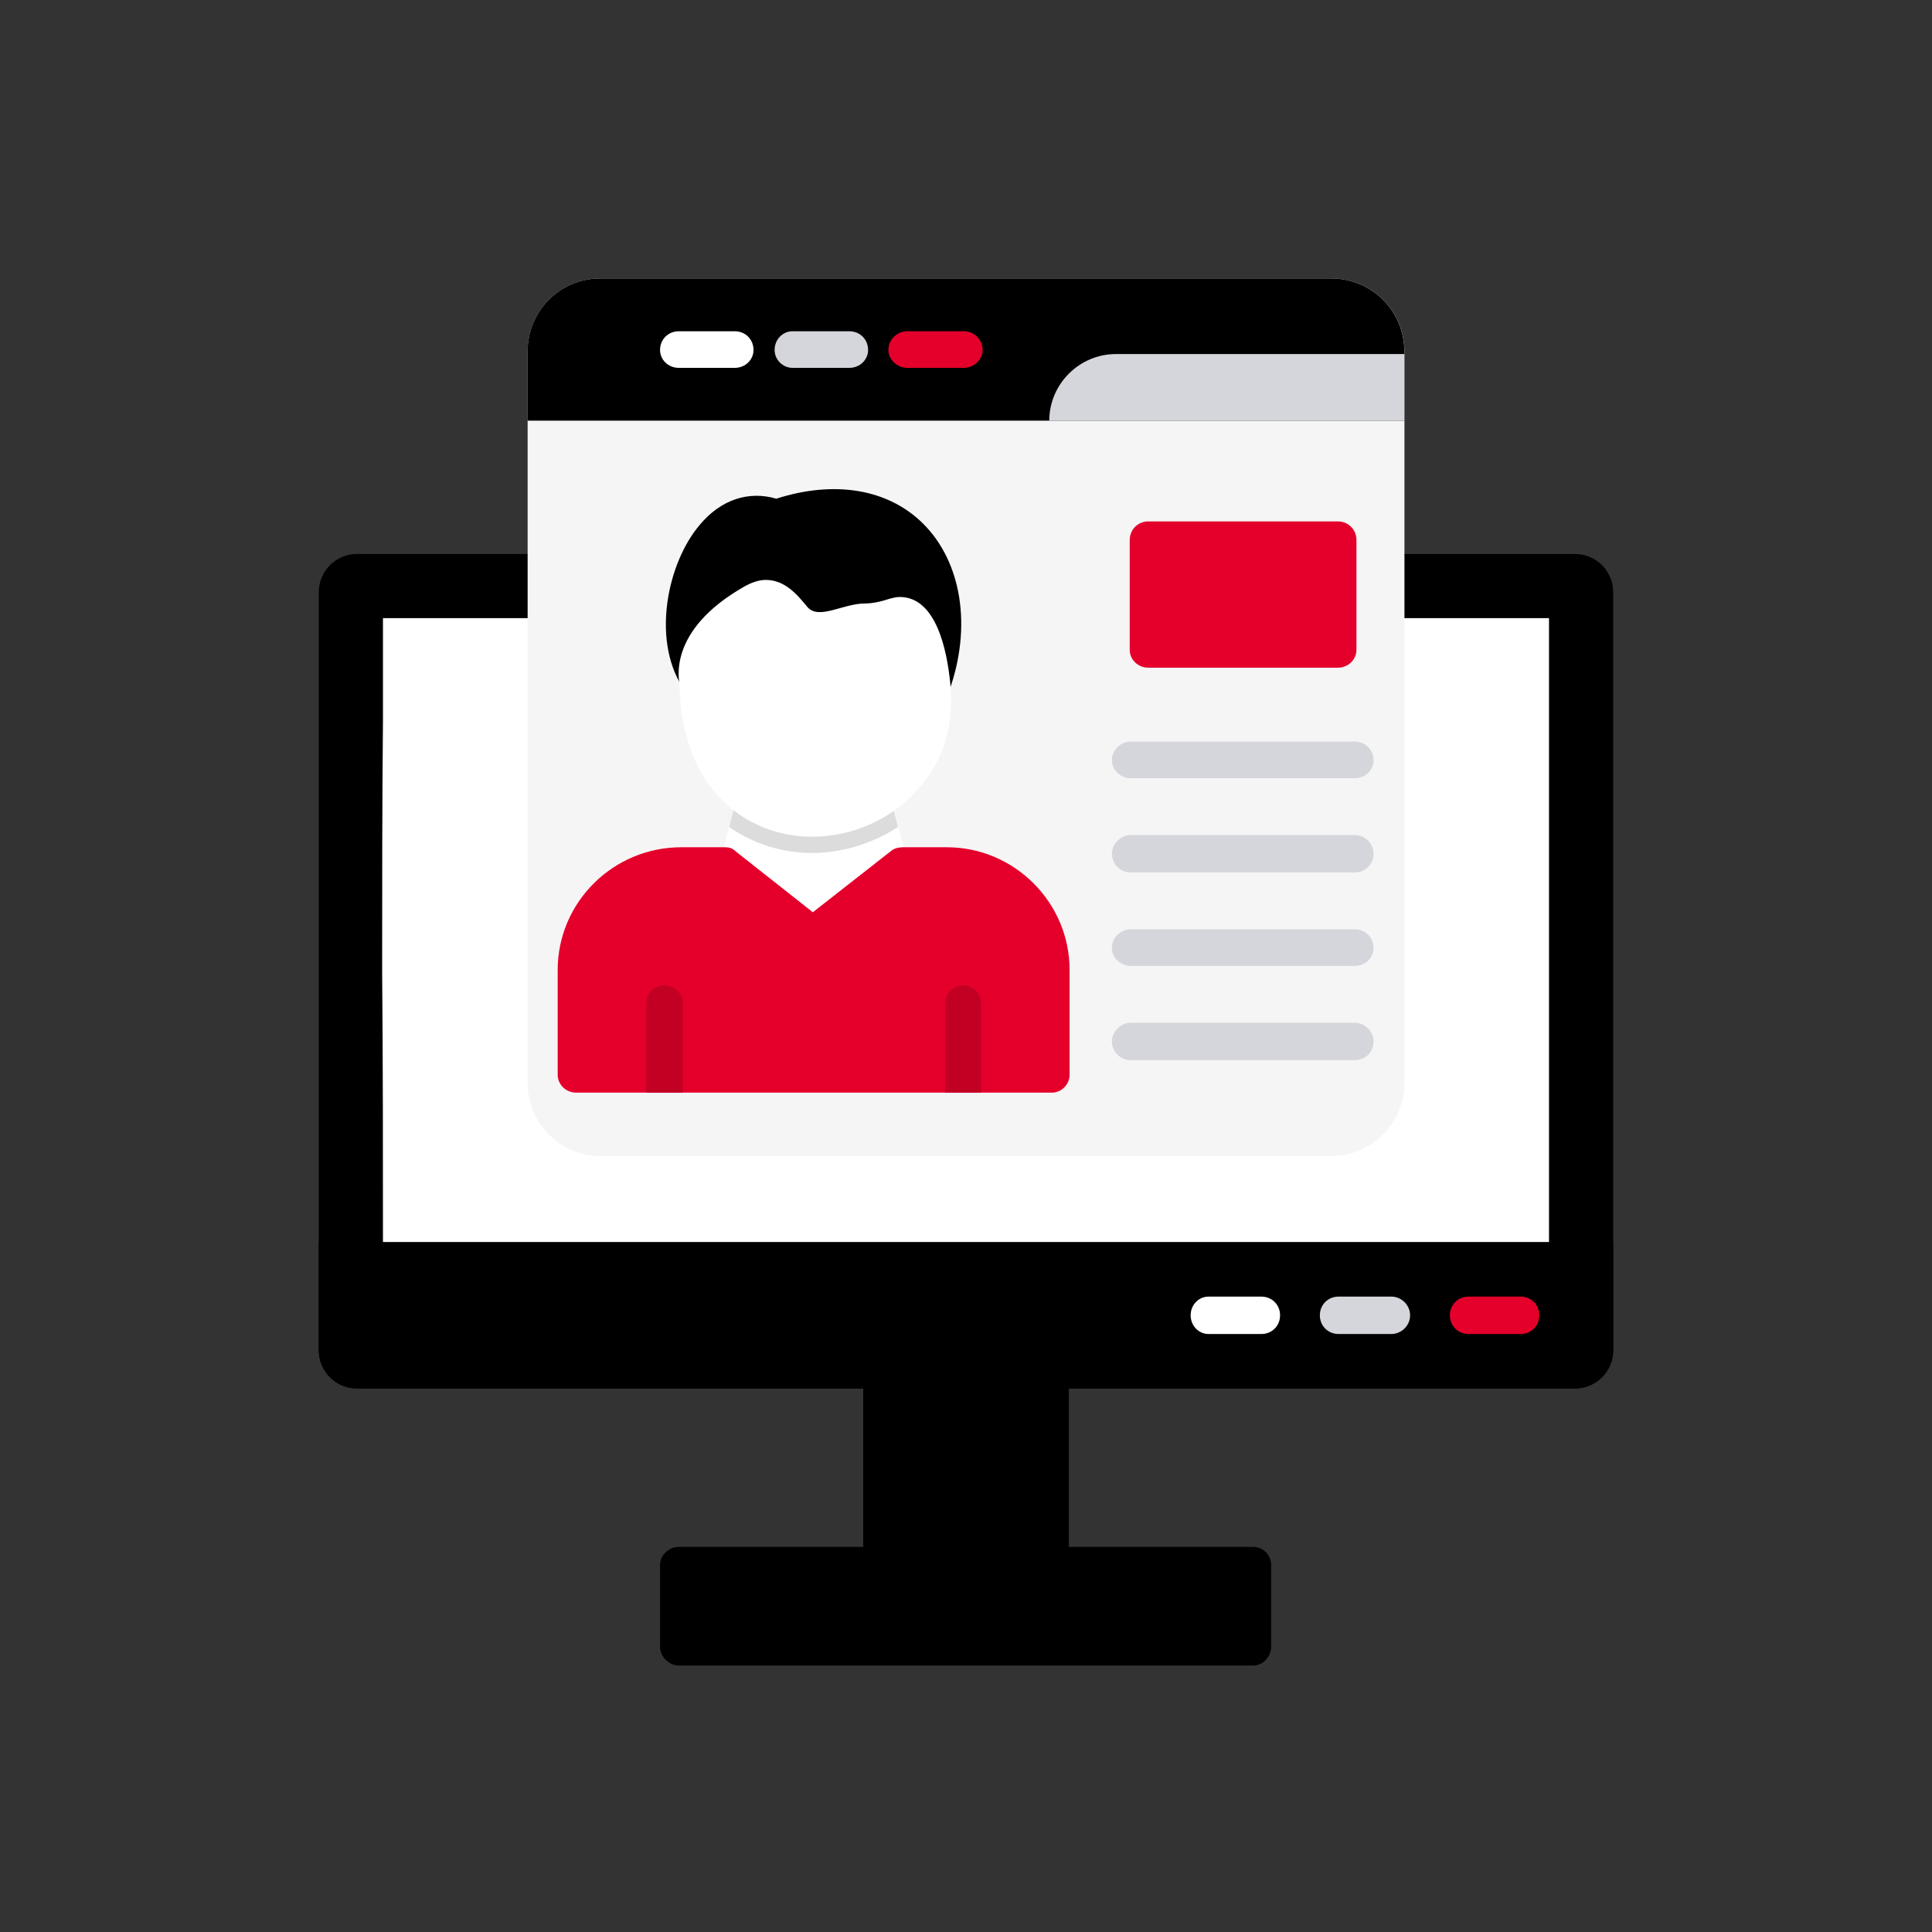
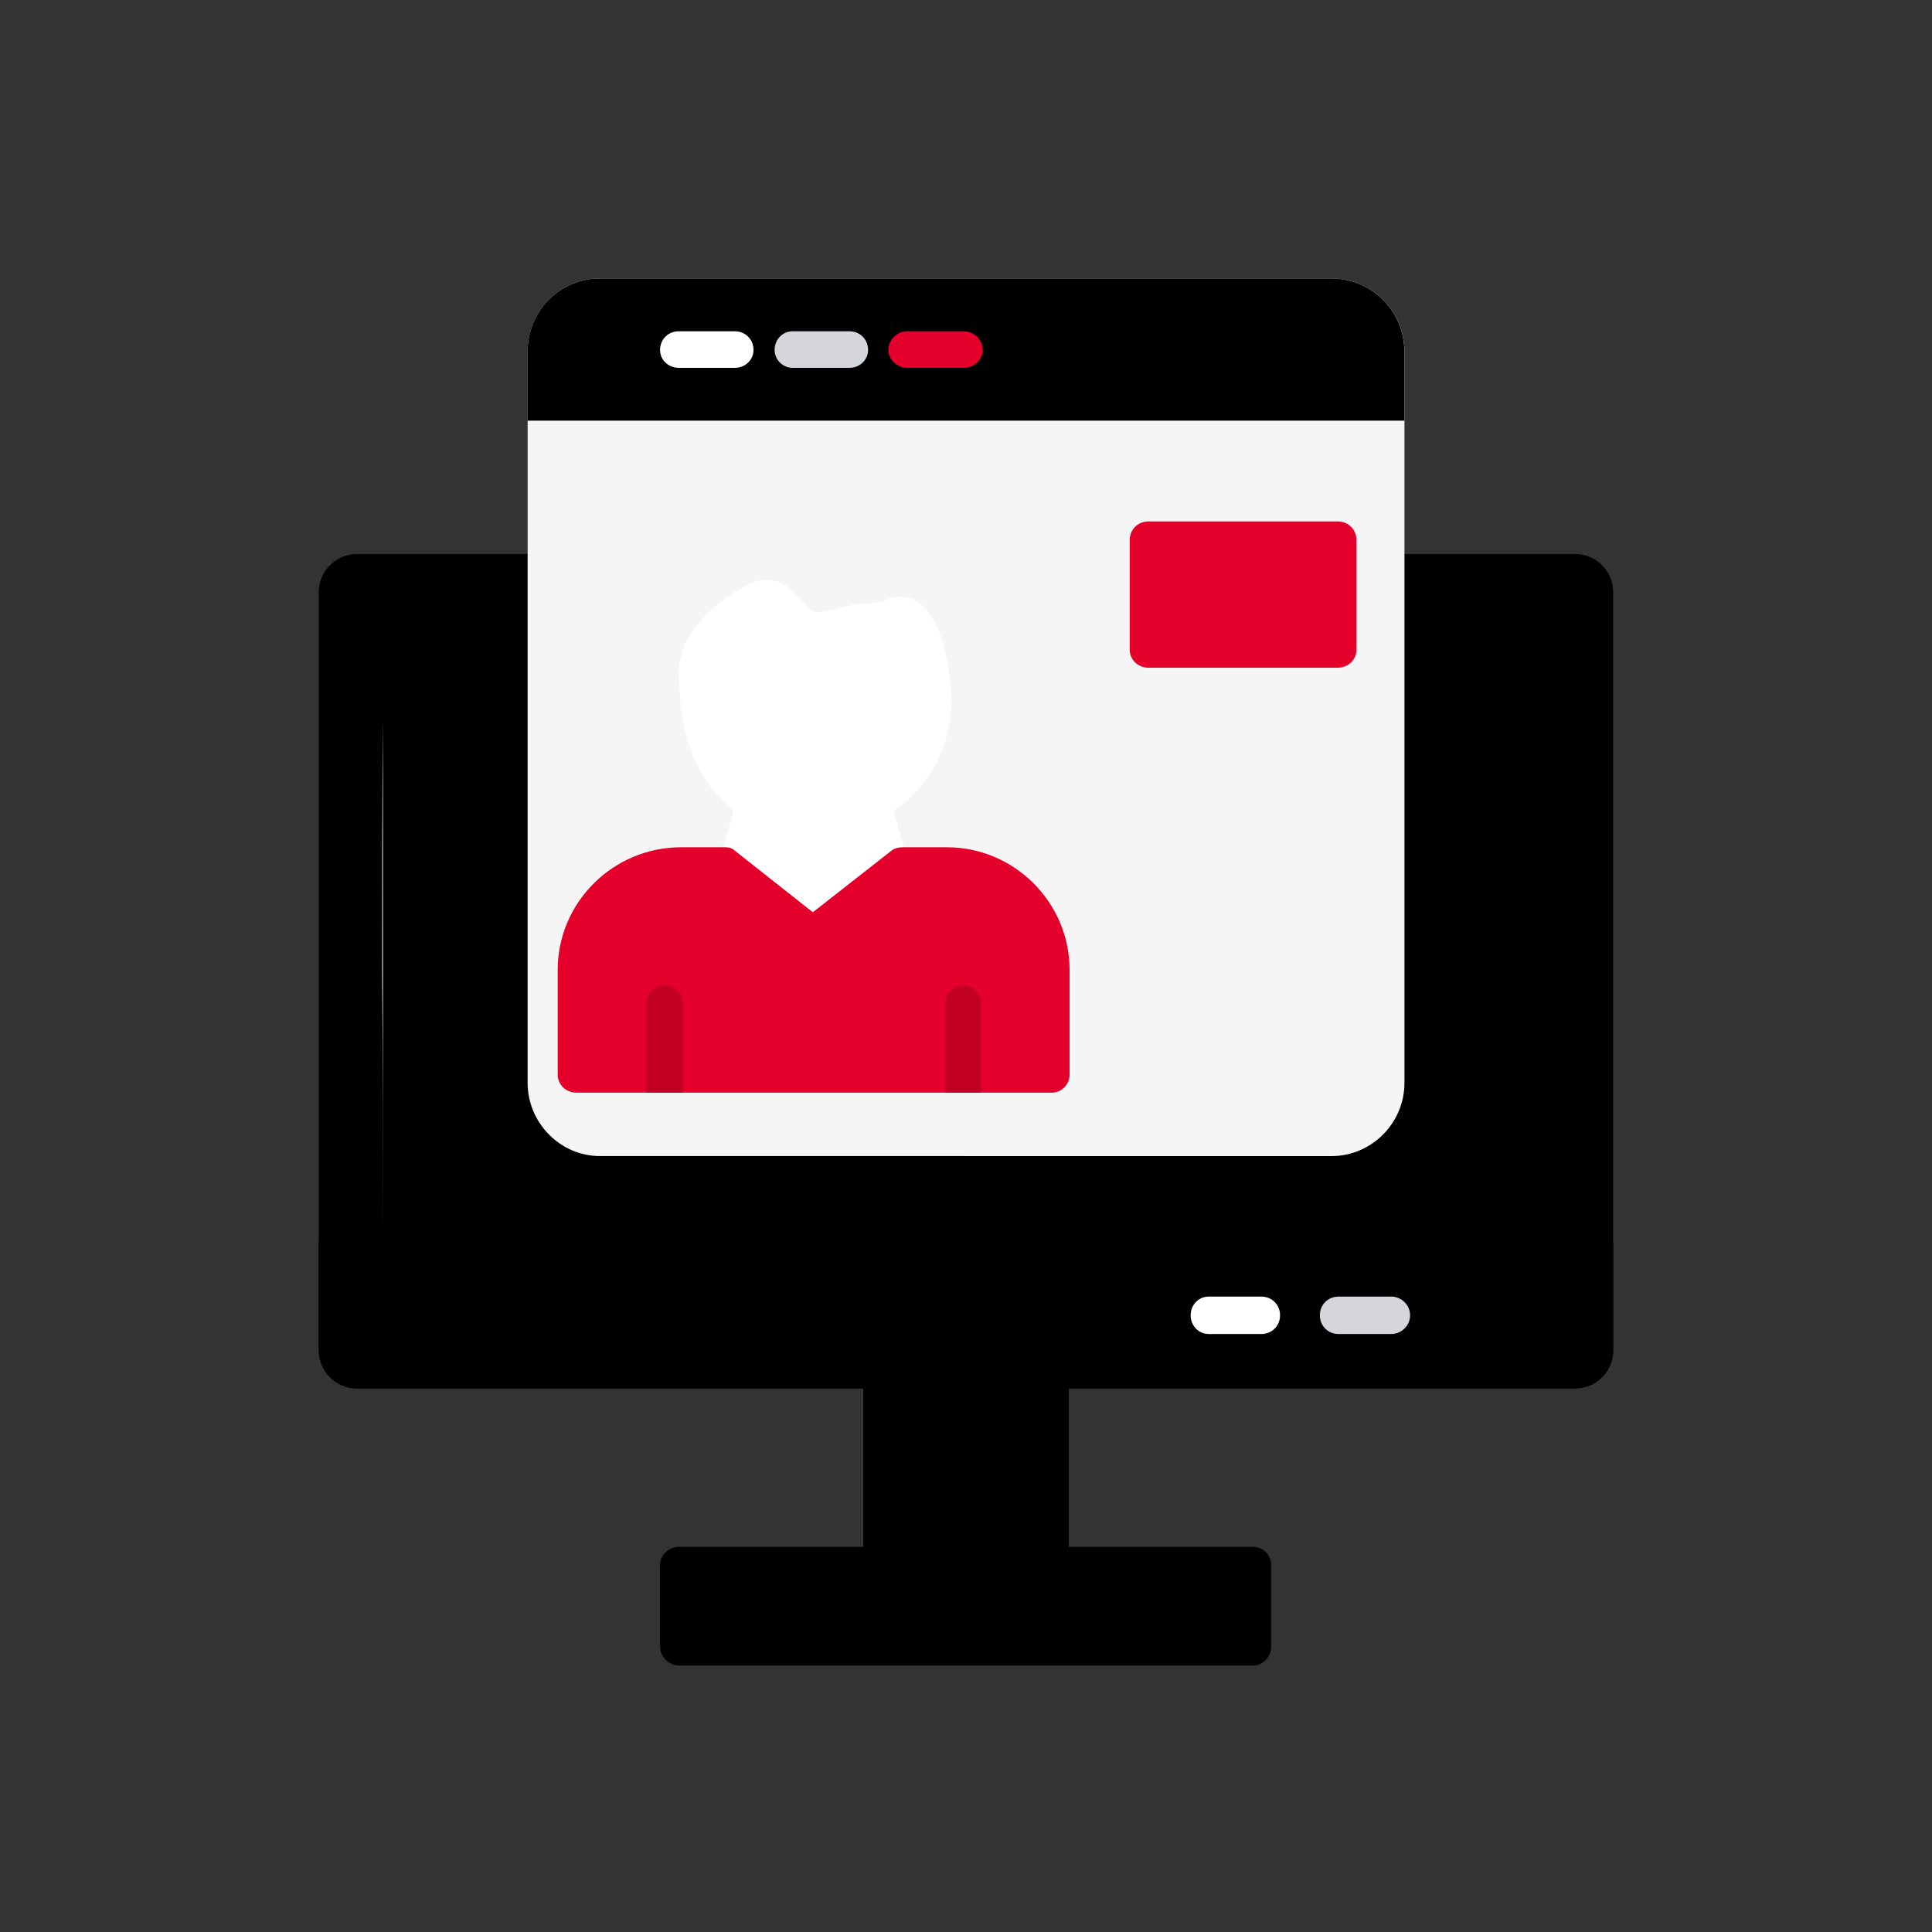
<svg xmlns="http://www.w3.org/2000/svg" id="Layer_1" viewBox="0 0 500 500">
  <rect x="0" y="0" width="500" height="500" fill="#333333" stroke="none" />
  <defs>
    <style>      .cls-1 {        fill: #d5d6db;      }      .cls-1, .cls-2, .cls-3, .cls-4, .cls-5, .cls-6, .cls-7, .cls-8 {        fill-rule: evenodd;      }      .cls-2 {        fill: #dcdcdc;      }      .cls-3 {        fill: #fff;      }      .cls-4 {        fill: #ebebeb;      }      .cls-5 {        fill: #e4002b;      }      .cls-6 {        fill: #c10024;      }      .cls-8 {        fill: #f5f5f5;      }    </style>
  </defs>
  <path class="cls-4" d="M242.74,175.32c-.63.21-1.26.42-1.89.42-.42,0-.63,0-1.05-.21-2.52-.63-.63-3.15,0-5.68l4.21-15.77c.63-2.31-.21-3.79,2.31-3.15,1.05.21,1.89.84,2.52,1.68l3.15-5.26.42-.21,19.98-8.41.63-.21.21.63,7.78,12.2c.21,0,.42-.21.63-.21,2.52-.63,1.47-.21,2.1,2.31l4.21,15.35c.63,2.52,2.73,6.1.21,6.73-.21.21-.63.21-.84.21l-1.89,11.57-.21.63h-.42l-26.29,4.63h-.42l-.21-.21-15.14-17.04Z" />
  <path class="cls-2" d="M242.11,161.23l1.89-7.15c.63-2.31-.21-3.79,2.31-3.15,1.05.21,1.89.84,2.52,1.68l3.15-5.26.42-.21,19.98-8.41.63-.21.21.63,7.78,12.2c.21,0,.42-.21.63-.21,2.52-.63,1.47-.21,2.1,2.31l2.1,7.78c-6.52,4.21-14.3,6.73-22.29,6.73-7.78,0-15.14-2.31-21.45-6.73Z" />
  <path class="cls-7" d="M236.44,126.33c-2.31,1.26-5.05.63-6.52-1.47-7.78-12.2-3.79-31.96,4.63-41.85,5.47-6.52,12.62-8.83,19.77-6.73,15.14-4.84,28.81-2.52,38.06,6.52,9.88,9.88,12.62,26.5,6.73,43.11-.63,1.89-2.52,3.15-4.42,3.15-7.78,0-57.62-3.36-58.25-2.73Z" />
  <path class="cls-5" d="M325.6,230h-123.23c-2.52,0-4.63-2.1-4.63-4.63v-27.13c0-17.45,14.3-31.75,31.75-31.75h11.36c1.05,0,2.1.42,2.94,1.05l19.98,15.77,20.4-15.98c.84-.63,1.89-.84,2.94-.84h11.36c17.45,0,31.75,14.3,31.75,31.75v27.13c0,2.52-2.1,4.63-4.63,4.63Z" />
  <path class="cls-6" d="M229.92,230h-9.25v-23.13c0-2.52,2.1-4.63,4.63-4.63s4.63,2.1,4.63,4.63v23.13h0ZM307.31,230h-9.25v-23.13c0-2.52,1.89-4.63,4.63-4.63,2.52,0,4.63,2.1,4.63,4.63v23.13h0Z" />
  <path class="cls-3" d="M263.56,163.76c-16.82,0-34.07-12.2-34.28-39.33,0-.84-3.57-13.88,16.82-25.45,1.89-1.05,3.57-1.68,5.47-1.68,4.84,0,7.99,3.57,10.73,6.94,2.94,3.57,9.25-.84,14.93-.84,1.89,0,4-.42,6.52-1.26.84-.21,1.68-.42,2.52-.42,9.25,0,12.2,13.88,13.04,22.08,1.47,13.67-3.79,22.92-8.62,27.97-6.73,7.57-16.82,11.99-27.13,11.99Z" />
  <path class="cls-7" d="M407.62,359.33H92.38c-5.47,0-9.88-4.42-9.88-9.88v-196.2c0-5.47,4.42-9.88,9.88-9.88h315.23c5.47,0,9.88,4.42,9.88,9.88v196.2c0,5.47-4.42,9.88-9.88,9.88Z" />
  <path class="cls-7" d="M271.77,409.8h-43.53c-2.73,0-4.84-2.1-4.84-4.84v-50.47c0-2.52,2.1-4.84,4.84-4.84h43.53c2.73,0,4.84,2.31,4.84,4.84v50.47c0,2.74-2.1,4.84-4.84,4.84Z" />
-   <path class="cls-3" d="M99.11,159.97v26.5c-.21,21.66-.21,43.53-.21,65.19.21,23.34.21,46.69.21,69.82h301.77v-161.51H99.11Z" />
+   <path class="cls-3" d="M99.11,159.97v26.5c-.21,21.66-.21,43.53-.21,65.19.21,23.34.21,46.69.21,69.82v-161.51H99.11Z" />
  <path class="cls-7" d="M407.62,359.33H92.38c-5.47,0-9.88-4.42-9.88-9.88v-27.97h335v27.97c0,5.47-4.42,9.88-9.88,9.88Z" />
-   <path class="cls-5" d="M393.53,345.24h-13.46c-2.73,0-4.84-2.1-4.84-4.84s2.1-4.84,4.84-4.84h13.46c2.73,0,4.84,2.1,4.84,4.84,0,2.73-2.1,4.84-4.84,4.84Z" />
  <path class="cls-7" d="M324.34,431.04h-148.68c-2.52,0-4.84-2.31-4.84-4.84v-21.24c0-2.52,2.31-4.63,4.84-4.63h148.68c2.52,0,4.63,2.1,4.63,4.63v21.24c0,2.52-2.1,4.84-4.63,4.84Z" />
  <path class="cls-1" d="M360.09,345.24h-13.67c-2.73,0-4.84-2.1-4.84-4.84s2.1-4.84,4.84-4.84h13.67c2.52,0,4.84,2.1,4.84,4.84s-2.31,4.84-4.84,4.84Z" />
  <path class="cls-3" d="M326.44,345.24h-13.67c-2.52,0-4.63-2.1-4.63-4.84s2.1-4.84,4.63-4.84h13.67c2.73,0,4.84,2.1,4.84,4.84,0,2.73-2.1,4.84-4.84,4.84Z" />
  <path class="cls-8" d="M249.9,299.19h-94.63c-10.3,0-18.72-8.62-18.72-18.93V91c0-10.51,8.41-18.93,18.72-18.93h189.27c10.51,0,18.93,8.41,18.93,18.93v189.27c0,10.3-8.41,18.93-18.93,18.93h-94.63Z" />
  <path class="cls-7" d="M155.26,72.07c-10.3,0-18.72,8.41-18.72,18.93v17.87h226.91v-17.87c0-10.51-8.41-18.93-18.93-18.93h-189.26Z" />
  <path class="cls-3" d="M190.17,95.2h-14.51c-2.73,0-4.84-2.1-4.84-4.63,0-2.73,2.1-4.84,4.84-4.84h14.51c2.73,0,4.84,2.1,4.84,4.84,0,2.52-2.1,4.63-4.84,4.63Z" />
  <path class="cls-1" d="M219.82,95.2h-14.72c-2.52,0-4.63-2.1-4.63-4.63,0-2.73,2.1-4.84,4.63-4.84h14.72c2.73,0,4.84,2.1,4.84,4.84,0,2.52-2.1,4.63-4.84,4.63Z" />
  <path class="cls-5" d="M249.47,95.2h-14.72c-2.52,0-4.84-2.1-4.84-4.63,0-2.73,2.31-4.84,4.84-4.84h14.72c2.52,0,4.84,2.1,4.84,4.84,0,2.52-2.31,4.63-4.84,4.63Z" />
-   <path class="cls-1" d="M363.45,108.87h-91.9c0-9.46,7.78-17.24,17.24-17.24h74.65v17.24h0Z" />
  <path class="cls-5" d="M346.21,172.8h-49c-2.73,0-4.84-2.1-4.84-4.63v-28.39c0-2.73,2.1-4.84,4.84-4.84h49c2.73,0,4.84,2.1,4.84,4.84v28.39c0,2.52-2.1,4.63-4.84,4.63Z" />
-   <path class="cls-1" d="M350.63,201.4h-58.04c-2.52,0-4.84-2.1-4.84-4.63,0-2.73,2.31-4.84,4.84-4.84h58.04c2.73,0,4.84,2.1,4.84,4.84,0,2.52-2.1,4.63-4.84,4.63ZM350.63,225.79h-58.04c-2.52,0-4.84-2.1-4.84-4.84,0-2.52,2.31-4.84,4.84-4.84h58.04c2.73,0,4.84,2.31,4.84,4.84,0,2.73-2.1,4.84-4.84,4.84ZM350.63,249.98h-58.04c-2.52,0-4.84-2.1-4.84-4.63,0-2.73,2.31-4.84,4.84-4.84h58.04c2.73,0,4.84,2.1,4.84,4.84,0,2.52-2.1,4.63-4.84,4.63ZM350.63,274.37h-58.04c-2.52,0-4.84-2.1-4.84-4.84,0-2.52,2.31-4.84,4.84-4.84h58.04c2.73,0,4.84,2.31,4.84,4.84,0,2.73-2.1,4.84-4.84,4.84Z" />
  <path class="cls-3" d="M189.33,228.11c-.42.21-1.05.42-1.68.42-.42,0-.84,0-1.26-.21-2.52-.63-.63-3.15,0-5.68l4.21-15.77c.63-2.31-.21-3.79,2.31-3.15,1.05.21,1.89.84,2.52,1.68l3.15-5.26.42-.21,19.98-8.41.63-.21.42.63,7.57,12.2c.21,0,.42-.21.63-.21,2.52-.63,1.47-.21,2.1,2.31l4.21,15.35c.63,2.52,2.73,6.1.42,6.73-.42.21-.84.21-1.05.21l-1.89,11.57-.21.42-.42.21-26.29,4.63h-.42l-.21-.21-15.14-17.04Z" />
-   <path class="cls-2" d="M188.7,214.02l1.89-7.15c.63-2.31-.21-3.79,2.31-3.15,1.05.21,1.89.84,2.52,1.68l3.15-5.26.42-.21,19.98-8.41.63-.21.42.63,7.57,12.2c.21,0,.42-.21.63-.21,2.52-.63,1.47-.21,2.1,2.31l2.1,7.78c-6.52,4.21-14.3,6.73-22.29,6.73-7.57,0-15.14-2.31-21.45-6.73Z" />
-   <path class="cls-7" d="M183.02,179.11c-2.1,1.26-5.05.63-6.52-1.47-7.78-12.41-3.79-31.96,4.63-41.85,5.47-6.52,12.62-8.83,19.77-6.73,15.14-4.84,29.02-2.52,38.06,6.52,9.88,9.88,12.62,26.5,6.73,43.11-.63,1.89-2.52,3.15-4.42,3.15-7.78,0-57.41-3.36-58.25-2.73Z" />
  <path class="cls-5" d="M272.19,282.78h-123.02c-2.73,0-4.84-2.1-4.84-4.63v-27.13c0-17.45,14.3-31.75,31.96-31.75h11.36c1.05,0,1.89.21,2.73,1.05l19.98,15.77,20.4-15.98c.84-.63,1.89-.84,2.94-.84h11.36c17.45,0,31.75,14.3,31.75,31.75v27.13c0,2.52-2.1,4.63-4.62,4.63Z" />
  <path class="cls-6" d="M176.71,282.78h-9.46v-23.13c0-2.52,2.1-4.63,4.63-4.63,2.73,0,4.84,2.1,4.84,4.63v23.13h0ZM253.89,282.78h-9.25v-23.13c0-2.52,2.1-4.63,4.63-4.63s4.63,2.1,4.63,4.63v23.13h0Z" />
  <path class="cls-3" d="M210.15,216.54c-16.82,0-33.86-12.2-34.28-39.33,0-.84-3.57-13.88,16.82-25.45,1.89-1.05,3.79-1.68,5.47-1.68,4.84,0,7.99,3.57,10.73,6.94,2.94,3.57,9.25-.84,14.93-.84,1.89,0,4-.42,6.52-1.26.84-.21,1.68-.42,2.52-.42,9.46,0,12.2,13.88,13.04,22.08,1.47,13.67-3.79,22.92-8.62,27.97-6.73,7.57-16.82,11.99-27.13,11.99Z" />
</svg>